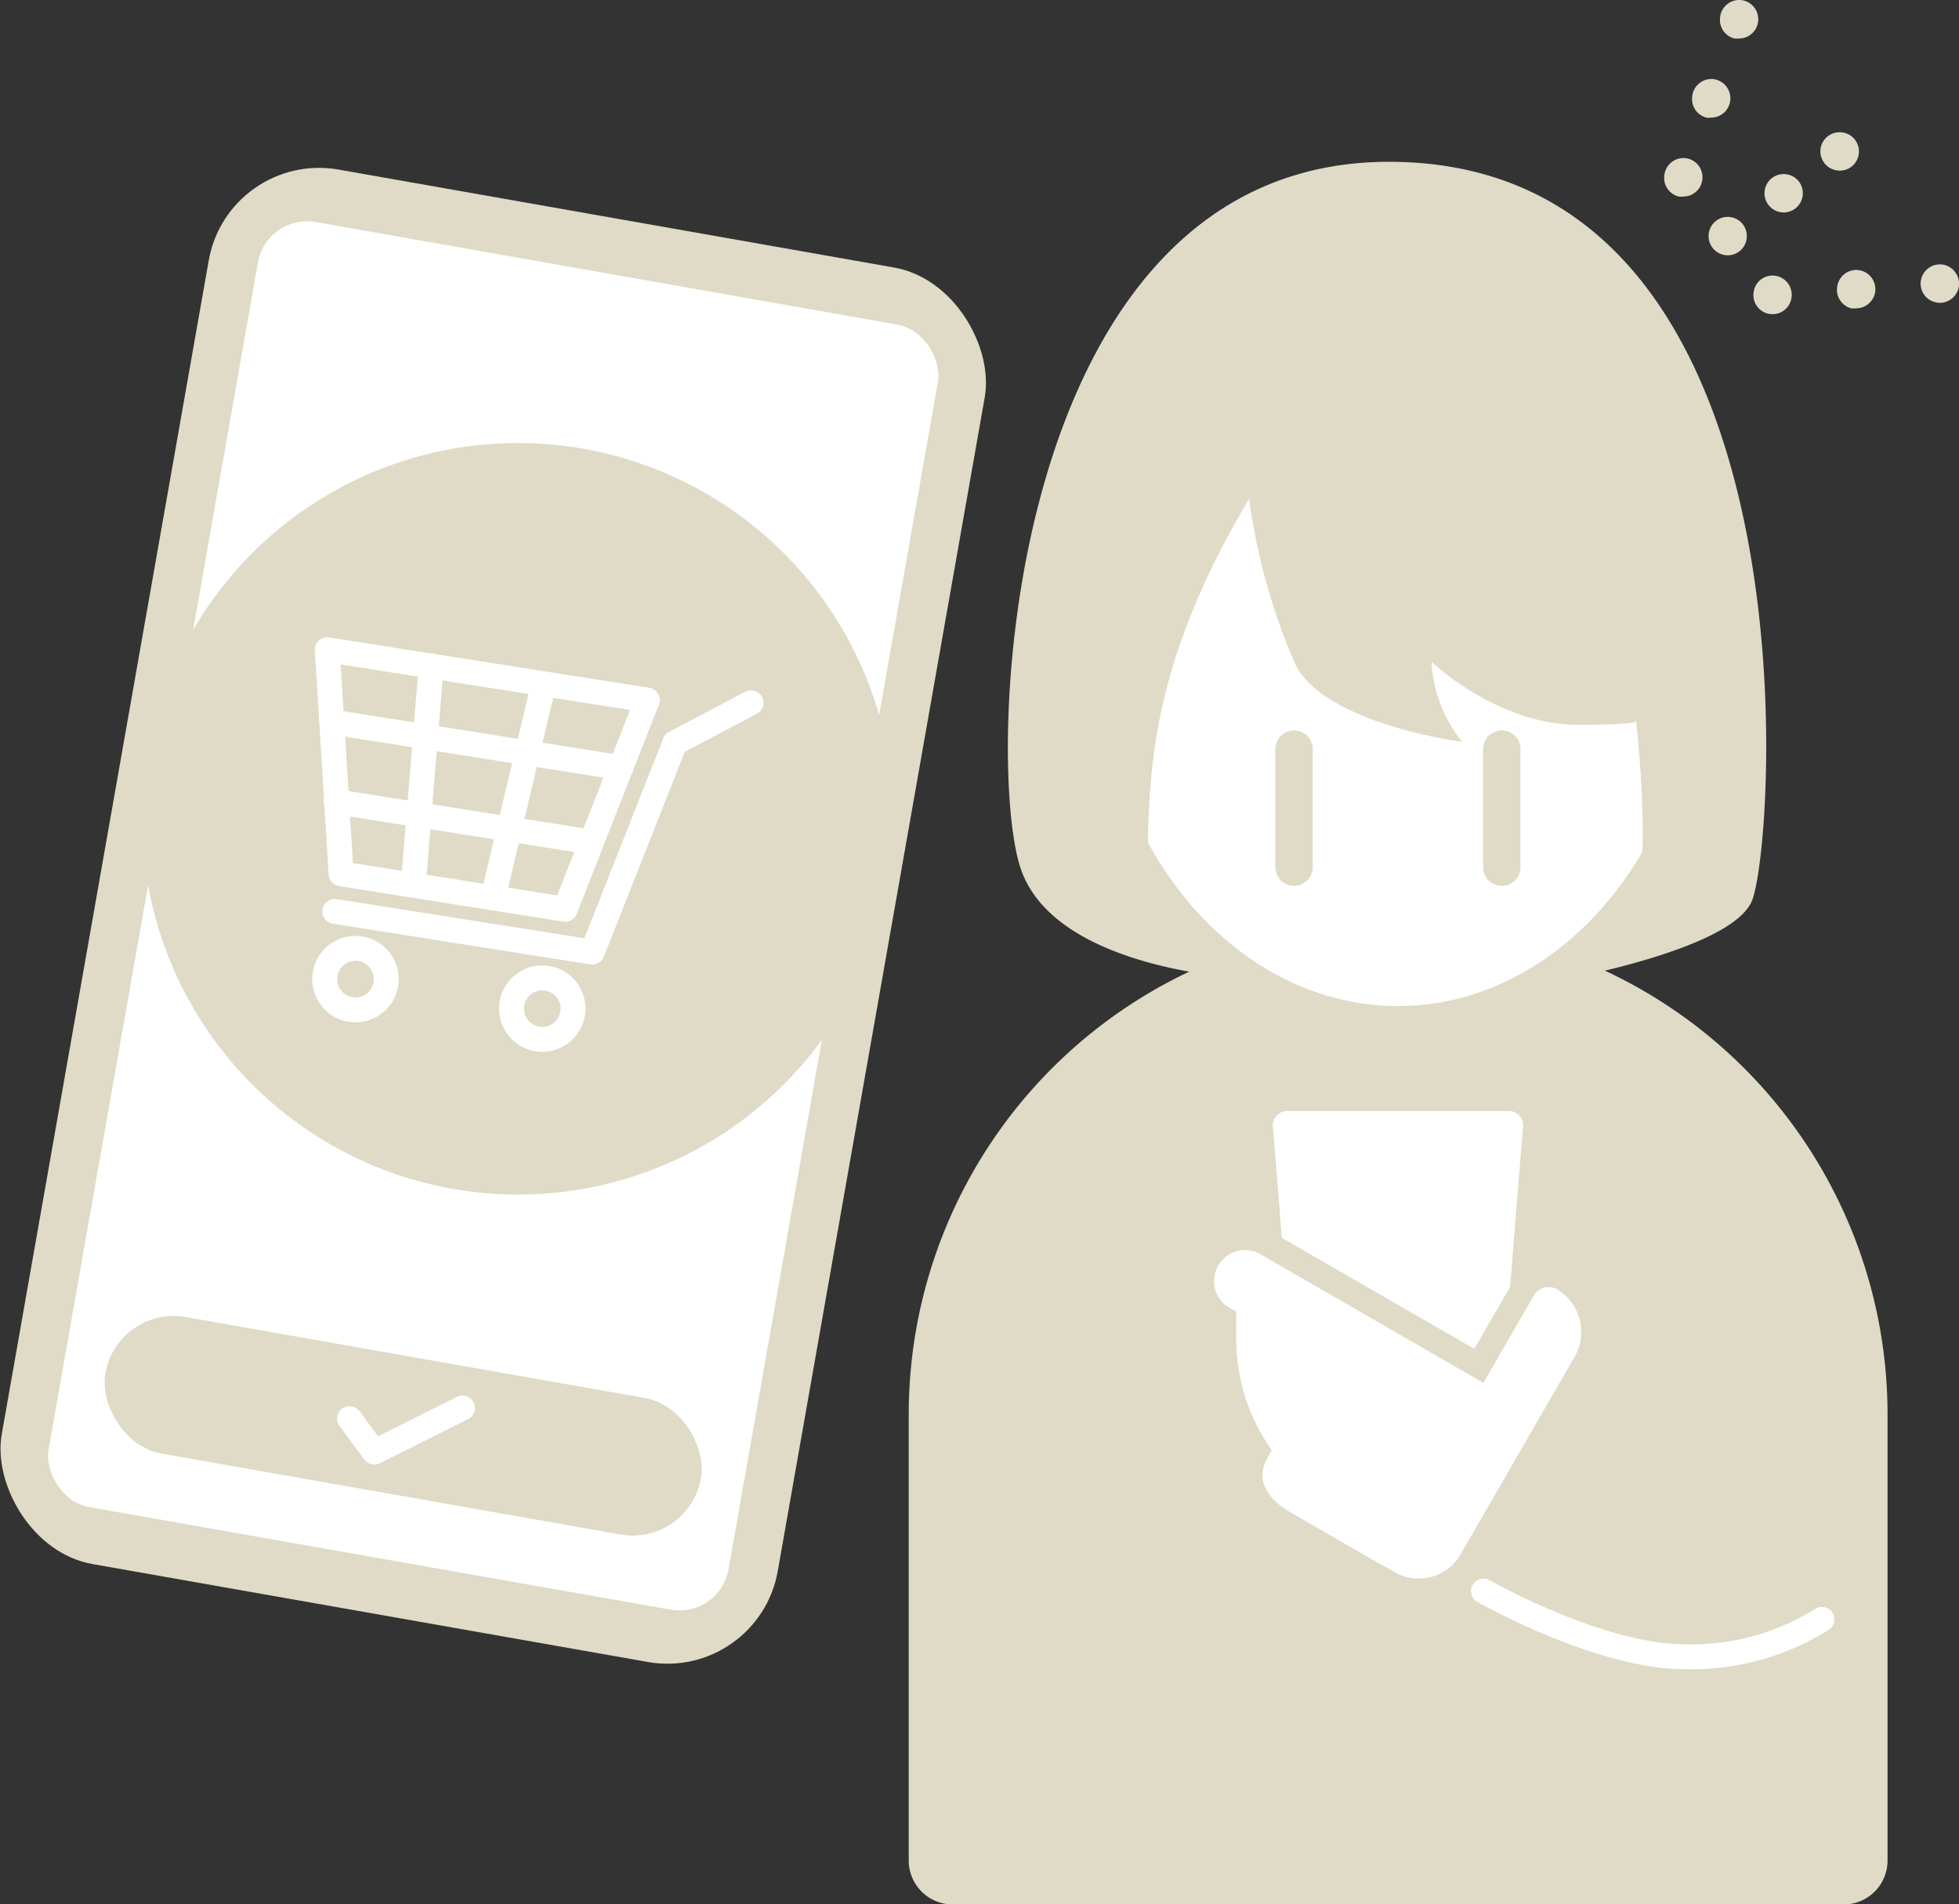
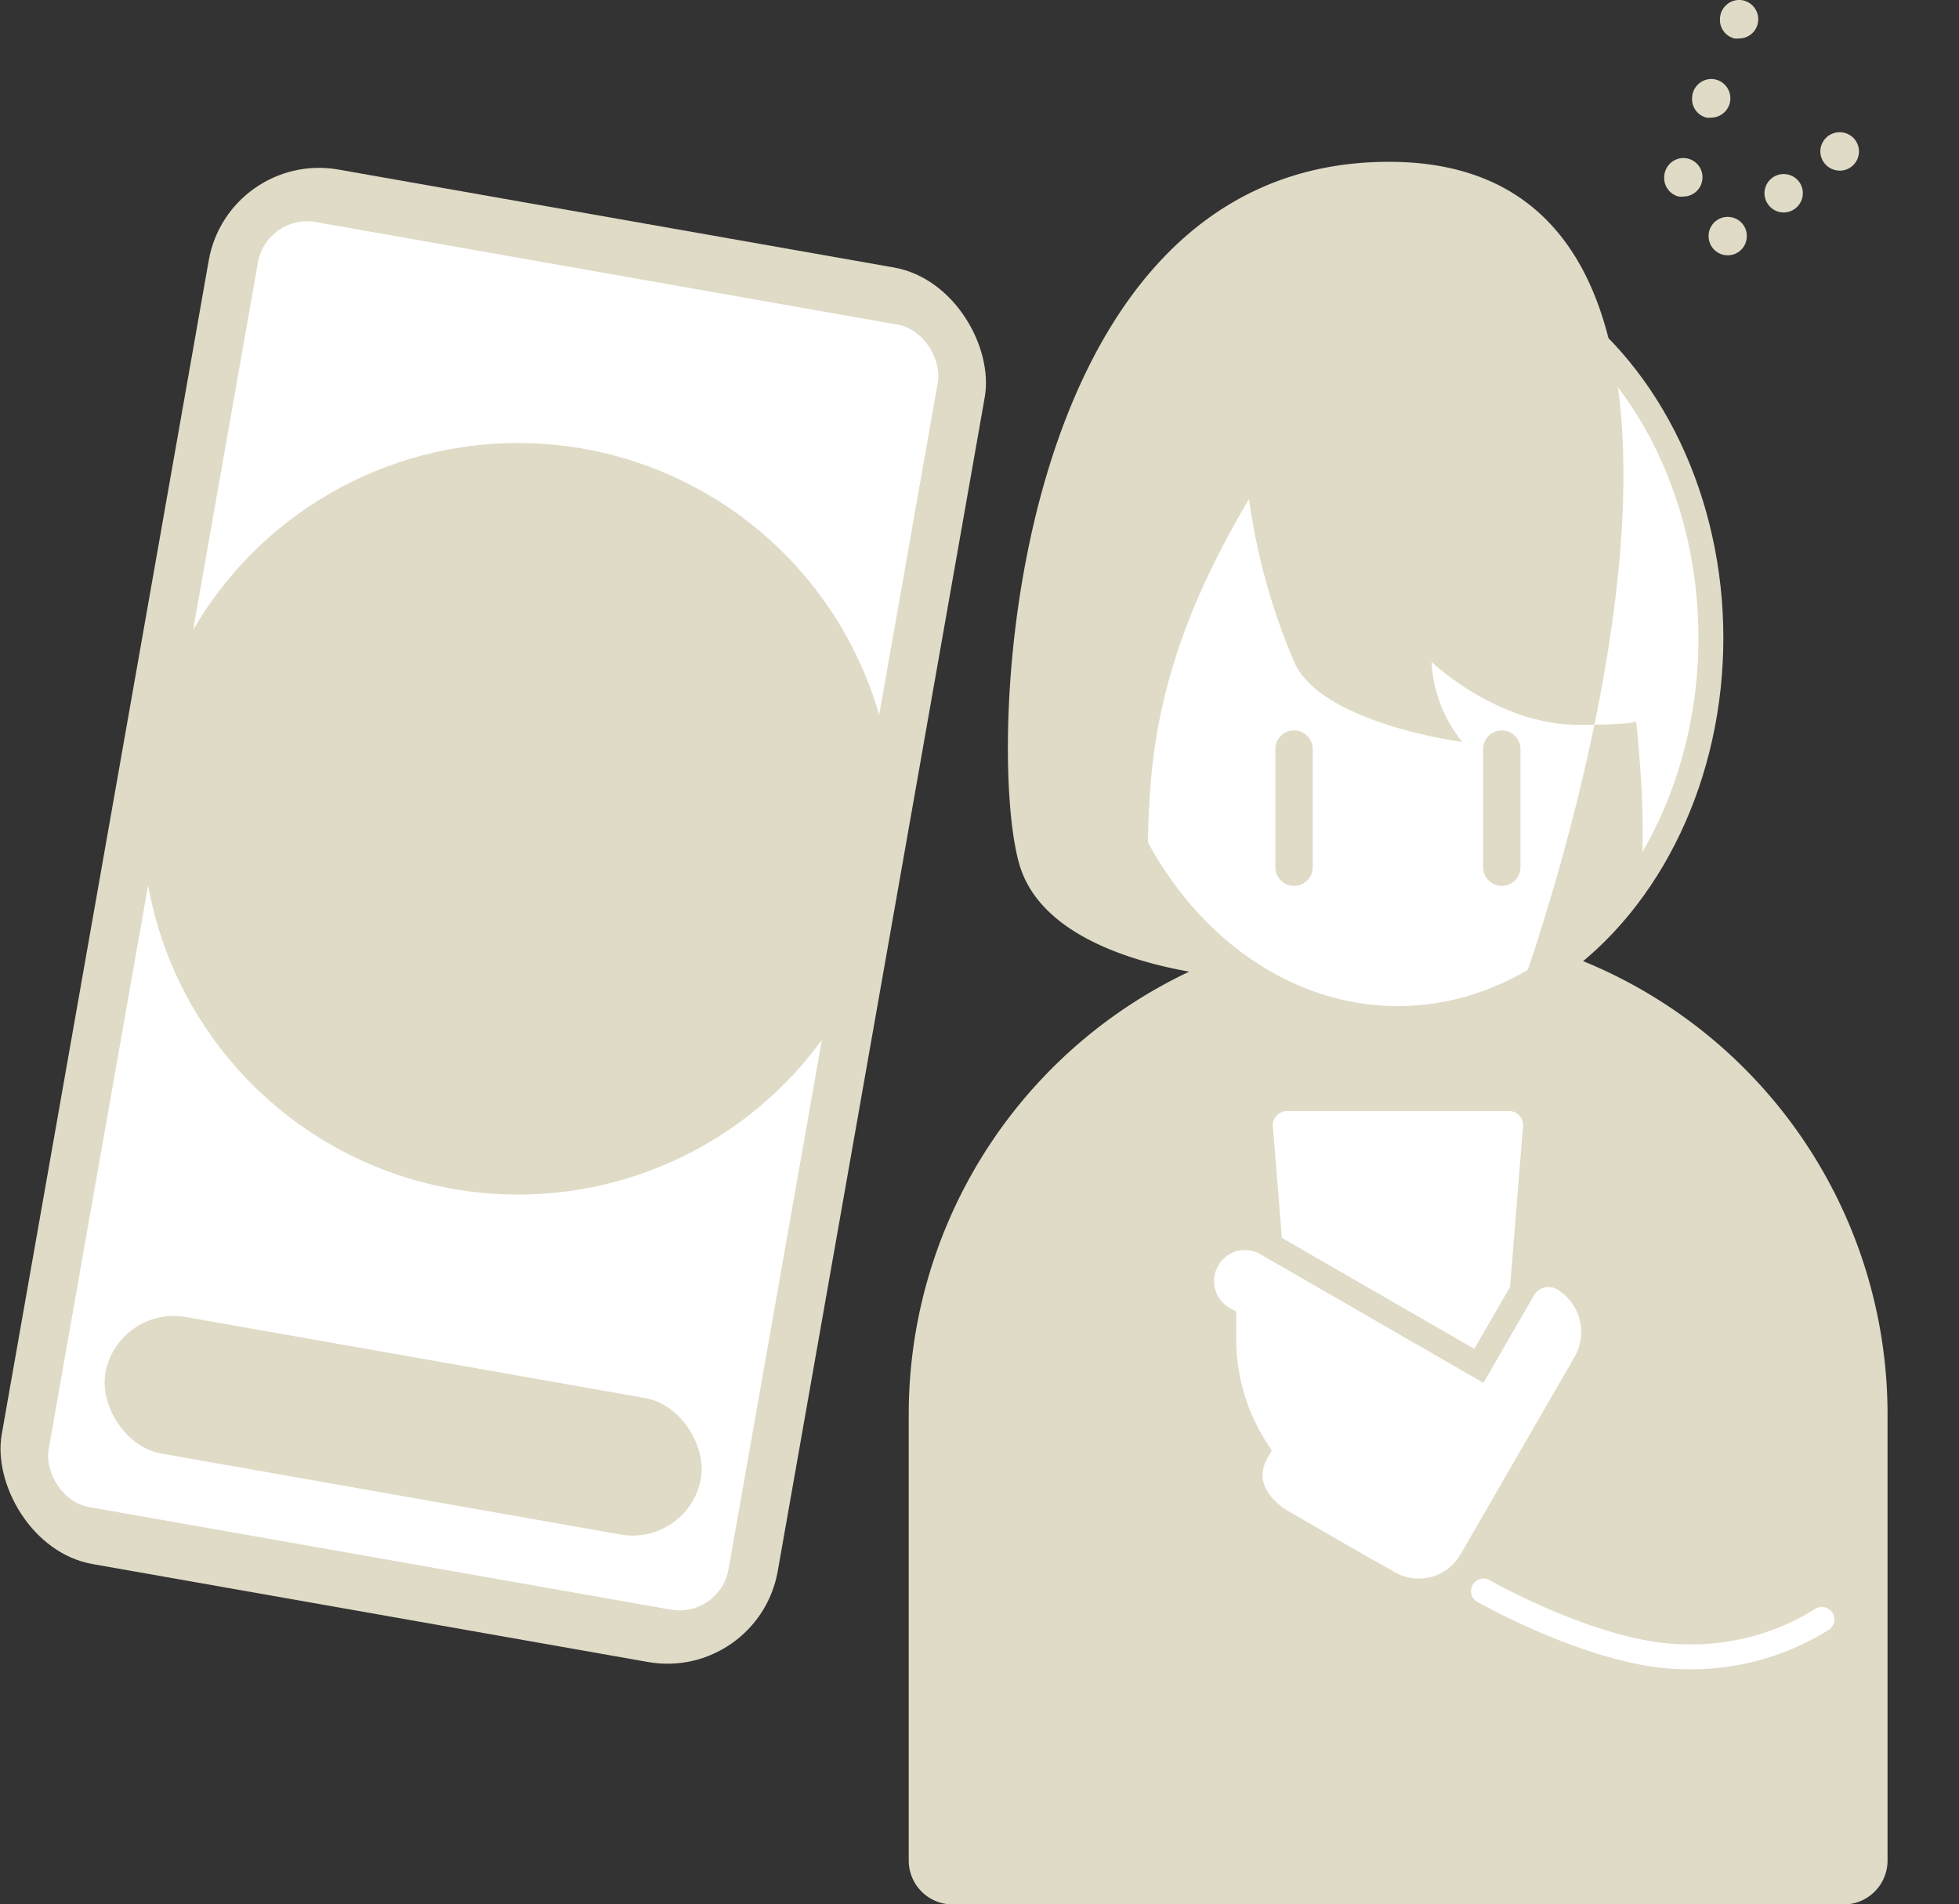
<svg xmlns="http://www.w3.org/2000/svg" viewBox="0 0 157.37 152.97">
  <rect x="0" y="0" width="157.37" height="152.97" fill="#333333" stroke="none" />
  <defs>
    <style>.cls-1{fill:#e0dbc6;}.cls-2,.cls-5{fill:#fff;}.cls-2,.cls-3{stroke:#e0dbc6;}.cls-2{stroke-miterlimit:10;}.cls-2,.cls-4{stroke-width:2px;}.cls-3,.cls-4{fill:none;stroke-linecap:round;stroke-linejoin:round;}.cls-3{stroke-width:3px;}.cls-4{stroke:#fff;}</style>
  </defs>
  <g id="レイヤー_2" data-name="レイヤー 2">
    <g id="イラスト">
      <path class="cls-1" d="M112.29,74.29h0a39.34,39.34,0,0,1,39.34,39.34v35.81A3.53,3.53,0,0,1,148.1,153H76.49A3.53,3.53,0,0,1,73,149.43V113.63A39.34,39.34,0,0,1,112.29,74.29Z" />
      <ellipse class="cls-2" cx="112.29" cy="51.25" rx="25.15" ry="30.58" />
-       <path class="cls-1" d="M100.34,40.09A50.42,50.42,0,0,0,104,53.25c1.84,4.07,10.12,5.89,13.47,6.35A11,11,0,0,1,115,53.17s5.26,5.06,11.79,5.06c4.64,0,4.64-.28,4.64-.28s1,8.75.26,12.94c-.69,3.73-9.45,8.44-9.45,8.44s16.57-2.54,18.48-6.92S146.43,13,111.58,13C80.53,13,79,61.56,82.05,69.94s19.17,8.76,19.17,8.76-9.17-5-9-11.43S92.92,52.52,100.34,40.09Z" />
+       <path class="cls-1" d="M100.34,40.09A50.42,50.42,0,0,0,104,53.25c1.84,4.07,10.12,5.89,13.47,6.35A11,11,0,0,1,115,53.17s5.26,5.06,11.79,5.06c4.64,0,4.64-.28,4.64-.28s1,8.75.26,12.94c-.69,3.73-9.45,8.44-9.45,8.44S146.43,13,111.58,13C80.53,13,79,61.56,82.05,69.94s19.17,8.76,19.17,8.76-9.17-5-9-11.43S92.92,52.52,100.34,40.09Z" />
      <line class="cls-3" x1="103.95" y1="60.18" x2="103.95" y2="69.67" />
      <line class="cls-3" x1="120.64" y1="60.18" x2="120.64" y2="69.67" />
      <path class="cls-2" d="M119,117H105.61a2.25,2.25,0,0,1-2.37-1.84l-2-24.78a2.18,2.18,0,0,1,2.37-2.12H121a2.17,2.17,0,0,1,2.36,2.12l-2,24.78A2.24,2.24,0,0,1,119,117Z" />
      <path class="cls-2" d="M101.76,99.9l6.55,3.78,3,1.73,7.49,4.32,3.55-6.15a2.37,2.37,0,0,1,3.27-.84,5,5,0,0,1,1.74,6.76l-9.17,15.88a4.87,4.87,0,0,1-6.65,1.79l-.3-.18-1.8-1-6.3-3.64c-2.32-1.33-3.49-3.47-2.15-5.79h0a16.39,16.39,0,0,1-2.68-8.72l0-1.88A3.48,3.48,0,0,1,97,101.17h0A3.47,3.47,0,0,1,101.76,99.9Z" />
      <path class="cls-4" d="M119.17,127.82s9.25,5.28,16.19,5.28a19.76,19.76,0,0,0,11-3" />
      <rect class="cls-1" x="7.97" y="16.69" width="63.3" height="113.76" rx="9" transform="translate(13.38 -5.76) rotate(10)" />
      <rect class="cls-5" x="11.89" y="21.16" width="55.46" height="104.83" rx="4" transform="translate(13.38 -5.76) rotate(10)" />
      <circle class="cls-1" cx="41.61" cy="65.78" r="30.19" />
-       <path class="cls-4" d="M45.4,73.05l-18-2.85-1.11-18L52,56.24ZM26.65,58l23.24,3.68M27,64.41l20.49,3.24M34.64,53.49,33.2,71.11M43.68,54.92,39.6,72.13M26.89,73.22l20.69,3.27,6.63-16.8,6.12-3.23M28.93,76.22A2.47,2.47,0,1,0,31,79,2.46,2.46,0,0,0,28.93,76.22ZM44,78.6a2.47,2.47,0,1,0,2,2.83A2.47,2.47,0,0,0,44,78.6Z" />
      <rect class="cls-1" x="8.1" y="108.98" width="48.58" height="11.14" rx="5.57" transform="translate(20.38 -3.89) rotate(10)" />
-       <polyline class="cls-4" points="28.08 113.97 30.07 116.66 37.15 113.12" />
      <path class="cls-1" d="M139.81,0h0a1.55,1.55,0,0,1,1.43,1.65h0a1.54,1.54,0,0,1-1.53,1.44h0a1.58,1.58,0,0,1-.38,0,1.53,1.53,0,0,1-1.16-1.6h0A1.55,1.55,0,0,1,139.81,0Zm-2.24,6.35h0A1.55,1.55,0,0,1,139,8h0a1.55,1.55,0,0,1-1.53,1.45h0a1.58,1.58,0,0,1-.38,0,1.53,1.53,0,0,1-1.16-1.6h0A1.55,1.55,0,0,1,137.57,6.35Zm-2.24,6.35h0a1.54,1.54,0,0,1,1.43,1.64h0a1.54,1.54,0,0,1-1.53,1.45h0a1.58,1.58,0,0,1-.38,0,1.54,1.54,0,0,1-1.16-1.61h0A1.55,1.55,0,0,1,135.33,12.7Z" />
      <path class="cls-1" d="M148,10.64h0a1.54,1.54,0,0,1,1.32,1.73h0a1.54,1.54,0,0,1-1.52,1.34h0a1.67,1.67,0,0,1-.39-.05A1.55,1.55,0,0,1,146.24,12h0A1.55,1.55,0,0,1,148,10.64ZM143.5,14h0a1.53,1.53,0,0,1,1.31,1.73h0a1.55,1.55,0,0,1-1.52,1.34h0a1.74,1.74,0,0,1-.39-.05,1.55,1.55,0,0,1-1.14-1.71h0A1.54,1.54,0,0,1,143.5,14ZM139,17.44h0a1.53,1.53,0,0,1,1.31,1.73h0a1.53,1.53,0,0,1-1.52,1.34h0a1.74,1.74,0,0,1-.39-.05,1.54,1.54,0,0,1-1.13-1.71h0A1.53,1.53,0,0,1,139,17.44Z" />
-       <path class="cls-1" d="M156.14,21.27h0a1.56,1.56,0,0,1,1.2,1.83h0a1.55,1.55,0,0,1-1.51,1.23h0a1.39,1.39,0,0,1-.4-.06,1.53,1.53,0,0,1-1.11-1.8h0A1.55,1.55,0,0,1,156.14,21.27Zm-6.71.45h0a1.55,1.55,0,0,1,1.19,1.82h0a1.55,1.55,0,0,1-1.51,1.23h0a1.81,1.81,0,0,1-.4,0,1.54,1.54,0,0,1-1.11-1.81h0A1.54,1.54,0,0,1,149.43,21.72Zm-6.72.45h0A1.55,1.55,0,0,1,143.9,24h0a1.53,1.53,0,0,1-1.51,1.24h0a1.83,1.83,0,0,1-.4-.05,1.54,1.54,0,0,1-1.1-1.82h0A1.53,1.53,0,0,1,142.71,22.17Z" />
    </g>
  </g>
</svg>